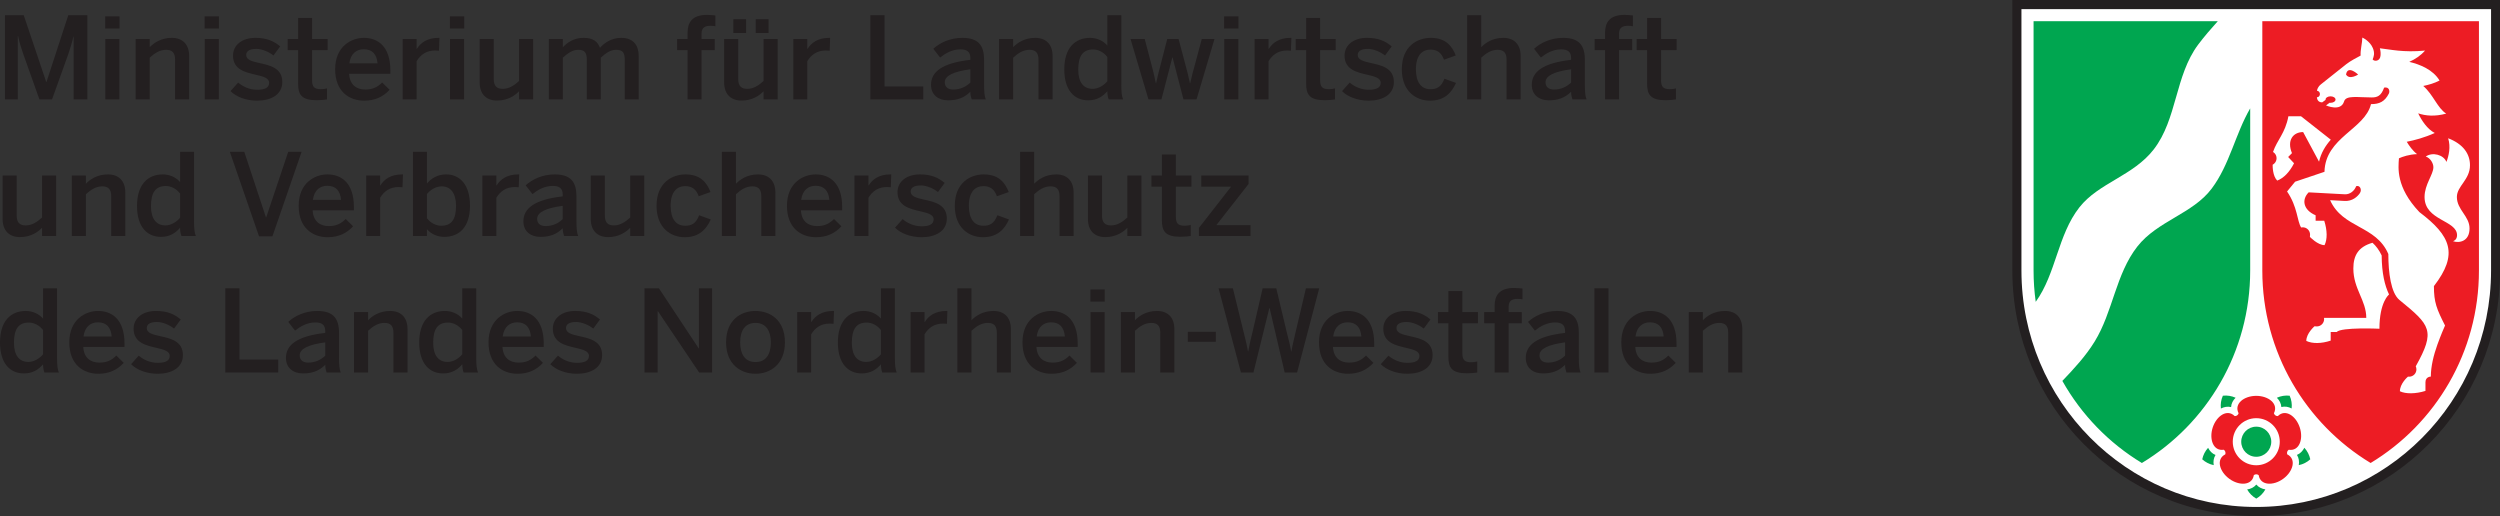
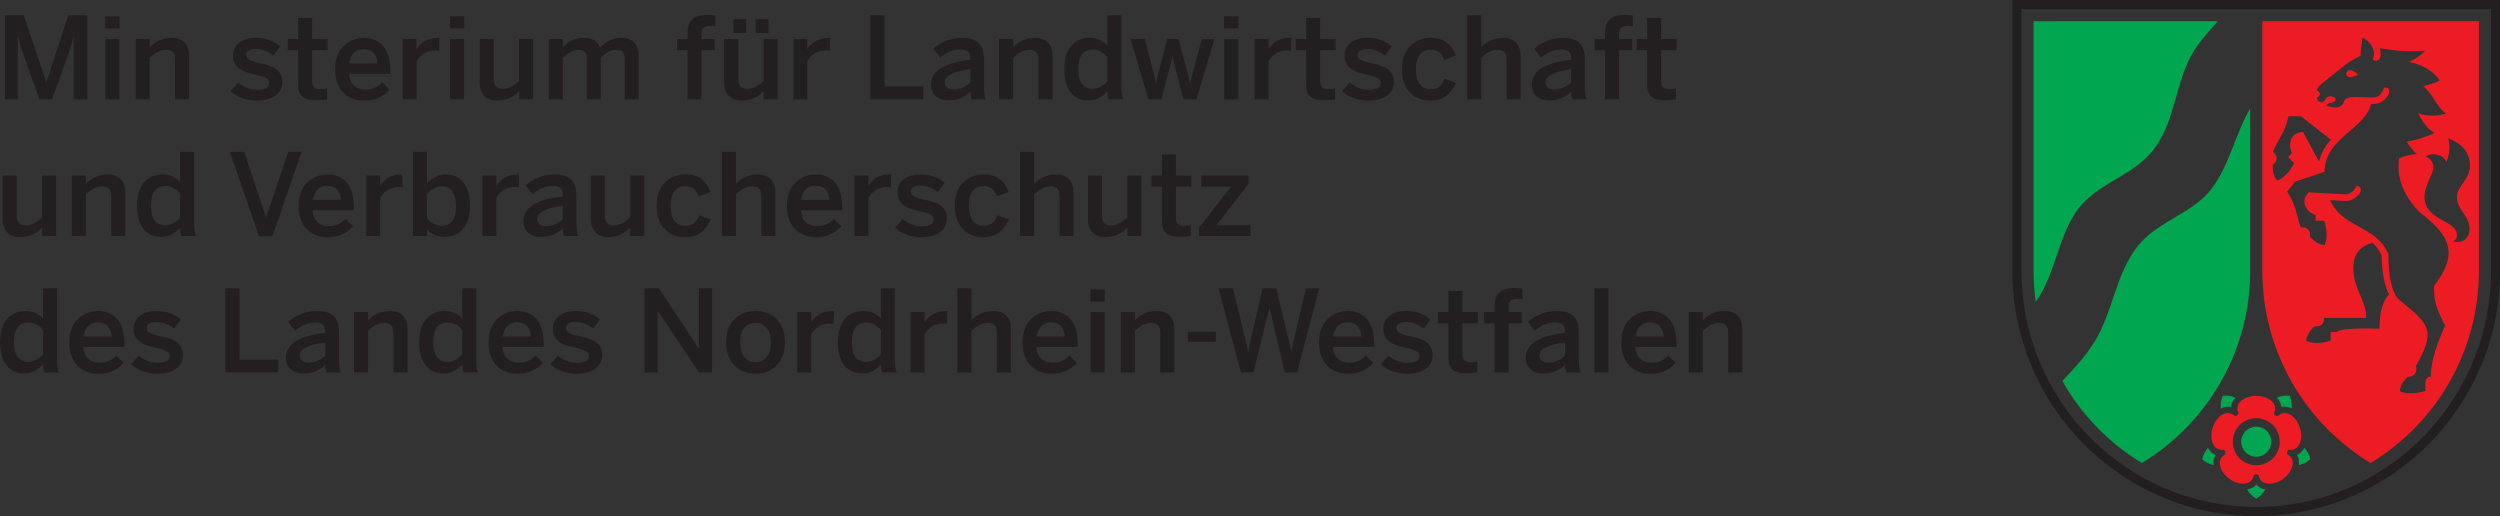
<svg xmlns="http://www.w3.org/2000/svg" id="headerImageSvg" width="435.789px" height="90px" viewBox="0 0 460 95" version="1.1">
  <rect x="0" y="0" width="460" height="95" fill="#333333" stroke="none" />
  <g id="surface1">
-     <path style=" stroke:none;fill-rule:evenodd;fill:rgb(100%,100%,100%);fill-opacity:1;" d="M 415.148 94.508 C 390.617 94.508 370.719 74.48 370.719 49.777 L 370.719 0.445 L 459.582 0.445 L 459.582 49.777 C 459.582 74.48 439.68 94.508 415.148 94.508 " />
    <path style=" stroke:none;fill-rule:evenodd;fill:rgb(13.725%,12.157%,12.549%);fill-opacity:1;" d="M 460.027 0 L 460.027 49.777 C 460.027 74.723 439.93 94.957 415.148 94.957 C 390.367 94.957 370.27 74.723 370.27 49.777 L 370.27 0 Z M 458.355 49.777 C 458.355 73.809 438.996 93.281 415.148 93.281 C 391.301 93.281 371.945 73.809 371.945 49.777 L 371.945 1.676 L 458.355 1.676 L 458.355 49.777 " />
    <path style=" stroke:none;fill-rule:nonzero;fill:rgb(0%,65.098%,31.373%);fill-opacity:1;" d="M 416.832 90.051 C 416.434 90.758 415.855 91.344 415.152 91.746 C 414.453 91.348 413.871 90.762 413.477 90.062 C 414.133 89.961 414.727 89.684 415.16 89.16 C 415.59 89.668 416.18 89.945 416.832 90.051 Z M 407.324 85.586 C 406.539 85.426 405.805 85.055 405.211 84.512 C 405.375 83.723 405.75 82.988 406.289 82.398 C 406.586 82.984 407.027 83.465 407.656 83.715 C 407.297 84.289 407.219 84.934 407.324 85.586 Z M 408.645 75.168 C 408.547 74.363 408.676 73.543 409.008 72.809 C 409.809 72.719 410.621 72.848 411.352 73.184 C 410.879 73.648 410.559 74.223 410.52 74.902 C 409.875 74.746 409.23 74.867 408.645 75.168 Z M 418.945 73.188 C 419.676 72.852 420.492 72.719 421.293 72.809 C 421.629 73.543 421.754 74.355 421.66 75.156 C 421.074 74.848 420.43 74.723 419.77 74.895 C 419.723 74.23 419.41 73.656 418.945 73.188 Z M 424 82.387 C 424.551 82.984 424.926 83.719 425.09 84.512 C 424.496 85.055 423.762 85.426 422.977 85.586 C 423.082 84.93 423.004 84.277 422.641 83.703 C 423.254 83.449 423.699 82.977 424 82.387 Z M 415.152 84.047 C 413.625 84.047 412.387 82.805 412.387 81.277 C 412.387 79.746 413.625 78.508 415.152 78.508 C 416.68 78.508 417.914 79.746 417.914 81.277 C 417.914 82.805 416.68 84.047 415.152 84.047 Z M 374.176 3.906 L 408.07 3.906 C 406.812 5.297 405.586 6.711 404.457 8.215 C 400.188 13.93 400.609 21.898 396.293 27.484 C 392.52 32.367 386.133 33.648 382.602 38.16 C 378.602 43.273 378.34 50.305 374.574 55.535 C 374.312 53.656 374.176 51.73 374.176 49.777 Z M 414.035 19.941 L 414.035 49.777 C 414.035 64.824 406.039 77.98 394.105 85.191 C 388.031 81.52 382.973 76.305 379.473 70.086 C 381.641 67.82 383.766 65.527 385.418 62.84 C 388.785 57.371 389.285 50.453 393.273 45.359 C 396.969 40.641 403.488 39.336 406.957 34.695 C 410.27 30.273 411.285 24.676 414.035 19.941 " />
    <path style=" stroke:none;fill-rule:evenodd;fill:rgb(92.941%,10.98%,14.118%);fill-opacity:1;" d="M 416.266 3.906 L 456.125 3.906 L 456.125 49.777 C 456.125 64.824 448.133 77.98 436.195 85.191 C 424.266 77.98 416.266 64.824 416.266 49.777 Z M 454.477 30.41 C 454.477 33.086 452.066 34.242 452.066 36.242 C 452.066 38.605 454.395 39.75 454.395 42.031 C 454.395 44.391 452.543 44.789 451.348 44.383 C 451.348 44.383 452.098 44.199 452.098 43.281 C 452.098 40.484 446.117 40.633 446.117 36.242 C 446.117 33.945 447.742 32.117 447.742 30.766 C 447.742 30.074 447.227 29.105 446.34 28.801 C 447.566 27.93 449.621 28.461 450.145 29.793 C 450.57 28.684 450.961 27.039 450.461 25.438 C 453.27 26.516 454.477 28.348 454.477 30.398 Z M 431.672 13.715 C 432.301 14.766 433.895 13.715 433.895 13.715 C 433.895 13.715 431.961 11.879 431.672 13.715 Z M 441.582 71.992 C 441.582 70.609 442.938 69.41 443.07 69.297 C 443.141 69.305 443.207 69.312 443.277 69.312 C 444.023 69.312 444.621 68.711 444.621 67.969 C 444.621 67.766 444.578 67.57 444.5 67.398 C 448.18 60.816 447.203 59.859 441.496 55.191 C 439.934 53.91 439.453 50.172 439.453 46.738 C 437.184 41.426 431.055 42.043 428.742 36.832 L 431.422 36.977 C 432.797 37.051 433.758 36.219 434.219 35.535 C 434.645 34.895 434.227 34.023 433.535 34.258 C 433.223 35.117 432.383 35.801 431.453 35.75 L 424.797 35.391 C 423.473 36.711 423.758 38.617 426.074 39.613 L 426.074 40.609 L 427.66 40.609 C 428.227 42.406 428.25 44.02 427.719 45.105 C 426.457 45.105 425.023 43.59 425.023 43.59 C 425.031 43.434 425.051 43.305 425.051 43.168 C 425.051 42.426 424.449 41.824 423.707 41.824 C 423.605 41.824 423.5 41.836 423.406 41.855 C 422.648 40.656 422.77 38.09 420.82 35.234 L 422.297 33.434 L 427.703 31.613 C 427.859 25.266 435.145 23.797 436.262 19.16 C 437.824 19.16 438.797 18.695 439.551 17.215 C 439.746 16.828 439.656 15.926 438.68 16.121 C 438.137 17.66 437.414 17.93 436.406 17.93 C 433.781 17.93 431.664 17.488 431.312 18.66 C 430.719 20.633 427.984 19.395 427.984 19.395 L 428.652 18.906 C 428.703 18.914 428.762 18.918 428.82 18.918 C 429.328 18.918 429.738 18.648 429.738 18.32 C 429.738 17.992 429.328 17.723 428.82 17.723 C 428.312 17.723 427.902 17.988 427.902 18.32 C 427.902 18.34 427.906 18.359 427.91 18.379 L 427.281 18.836 C 426.473 18.836 426.332 18.203 426.309 17.902 C 426.629 17.902 426.867 17.637 426.867 17.305 C 426.867 16.98 426.629 16.711 426.332 16.711 C 426.348 16.469 426.48 15.969 427.062 15.508 L 431.73 11.797 C 432.406 11.258 433.758 10.535 434.355 10.227 C 434.281 9.207 434.668 7.863 434.668 6.914 C 434.668 6.914 436.039 7.504 436.602 8.84 C 437.016 9.828 436.754 10.445 436.57 10.93 C 436.824 11.328 437.883 11.332 438.008 10.309 C 438.059 9.906 438.051 9.43 437.898 8.883 C 439.715 9.078 442.27 9.703 446.207 9.305 C 445.41 10.23 444.387 10.898 443.305 11.383 C 445.266 11.844 447.676 12.812 448.879 14.82 C 447.934 15.301 446.902 15.613 445.879 15.816 C 447.758 17.453 448.496 19.91 450.105 20.902 C 448.016 21.48 446.297 21.316 444.945 20.855 C 445.598 22.195 446.613 23.758 448 24.469 C 446.109 25.324 444.27 25.809 442.844 26.086 C 443.289 26.832 443.945 27.75 444.742 28.359 C 443.273 28.414 442.094 28.824 441.406 29.129 C 441.285 30.848 440.812 34.418 445.164 39.02 C 450.965 43.41 452.41 46.738 447.84 52.645 C 447.84 55.637 448.34 56.84 449.887 59.895 C 449.754 60.195 449.121 61.633 448.488 63.391 C 447.793 65.316 447.273 67.43 447.273 69.293 C 447.273 69.293 446.285 69.285 446.285 70.336 L 446.285 71.926 C 444.484 72.488 442.652 72.512 441.582 71.992 Z M 419.008 33.23 C 418.168 32.402 418.16 30.625 418.168 30.309 C 418.285 30.246 418.398 30.164 418.496 30.062 C 419.02 29.539 419.02 28.688 418.496 28.16 C 418.418 28.082 418.332 28.016 418.238 27.961 C 418.996 25.723 420.469 24.562 421.066 21.387 L 423.379 21.387 L 428.867 25.703 C 427.891 26.809 427.078 28.102 426.703 29.75 L 423.777 24.301 C 421.902 24.301 420.754 25.855 421.723 28.176 L 421.02 28.887 L 422.105 30.039 C 421.289 31.656 420.199 32.777 419.008 33.23 Z M 427.617 58.484 L 435.395 58.484 C 435.395 55.27 433.016 53.164 433.016 49.406 C 433.016 46.949 433.98 45.406 436.539 44.668 C 437.18 45.25 437.754 45.988 438.227 47 C 438.25 50.293 438.801 52.551 439.586 54.184 C 439.586 54.184 437.816 55.531 437.816 60.488 C 437.816 60.488 430.797 60.168 429.953 61.086 L 428.848 61.086 L 428.848 62.672 C 427.117 63.242 425.508 63.262 424.359 62.73 C 424.359 61.32 425.871 60.035 425.871 60.035 C 426.027 60.043 426.156 60.062 426.293 60.062 C 427.035 60.062 427.637 59.461 427.637 58.719 C 427.637 58.637 427.629 58.559 427.617 58.484 Z M 410.199 88.102 C 408.379 86.781 407.703 84.488 409.449 83.602 C 409.566 83.293 409.449 82.934 409.176 82.75 C 407.242 83.062 406.445 80.809 407.137 78.668 C 407.832 76.531 409.801 75.172 411.184 76.562 C 411.512 76.582 411.82 76.359 411.902 76.039 C 411.008 74.293 412.906 72.836 415.152 72.836 C 417.398 72.84 419.293 74.293 418.398 76.039 C 418.484 76.359 418.793 76.582 419.121 76.562 C 420.504 75.172 422.469 76.531 423.164 78.672 C 423.859 80.809 423.062 83.062 421.129 82.754 C 420.852 82.934 420.734 83.293 420.852 83.602 C 422.602 84.488 421.918 86.781 420.102 88.102 C 418.285 89.426 415.898 89.363 415.598 87.426 C 415.34 87.219 414.961 87.219 414.703 87.426 C 414.406 89.363 412.016 89.426 410.199 88.102 Z M 419.477 81.277 C 419.477 83.668 417.535 85.609 415.148 85.609 C 412.762 85.609 410.828 83.668 410.828 81.277 C 410.828 78.883 412.762 76.945 415.148 76.945 C 417.535 76.945 419.477 78.883 419.477 81.277 " />
    <path style=" stroke:none;fill-rule:nonzero;fill:rgb(13.725%,12.157%,12.549%);fill-opacity:1;" d="M 0.918 2.801 L 4.367 2.801 L 8.508 15.09 L 8.551 15.09 L 12.562 2.801 L 16.078 2.801 L 16.078 18.293 L 13.547 18.293 L 13.547 6.738 L 13.504 6.738 C 13.273 7.805 12.941 8.809 12.586 9.898 L 9.574 18.293 L 7.254 18.293 L 4.266 9.898 C 3.887 8.789 3.66 8.117 3.324 6.633 L 3.281 6.633 L 3.281 18.293 L 0.918 18.293 L 0.918 2.801 " />
    <path style=" stroke:none;fill-rule:nonzero;fill:rgb(13.725%,12.157%,12.549%);fill-opacity:1;" d="M 19.379 7.176 L 21.969 7.176 L 21.969 18.293 L 19.379 18.293 Z M 19.355 3.008 L 21.992 3.008 L 21.992 5.25 L 19.355 5.25 L 19.355 3.008 " />
    <path style=" stroke:none;fill-rule:nonzero;fill:rgb(13.725%,12.157%,12.549%);fill-opacity:1;" d="M 24.961 7.176 L 27.551 7.176 L 27.551 8.684 C 28.262 7.93 29.602 6.965 31.605 6.965 C 33.551 6.965 34.805 8.117 34.805 10.316 L 34.805 18.293 L 32.215 18.293 L 32.215 10.965 C 32.215 9.73 31.691 9.164 30.562 9.164 C 29.434 9.164 28.492 9.75 27.551 10.609 L 27.551 18.293 L 24.961 18.293 L 24.961 7.176 " />
-     <path style=" stroke:none;fill-rule:nonzero;fill:rgb(13.725%,12.157%,12.549%);fill-opacity:1;" d="M 37.668 7.176 L 40.262 7.176 L 40.262 18.293 L 37.668 18.293 Z M 37.648 3.008 L 40.281 3.008 L 40.281 5.25 L 37.648 5.25 L 37.648 3.008 " />
    <path style=" stroke:none;fill-rule:nonzero;fill:rgb(13.725%,12.157%,12.549%);fill-opacity:1;" d="M 42.414 16.766 L 43.816 15.195 C 44.652 15.906 45.883 16.516 47.305 16.516 C 48.688 16.516 49.523 16.16 49.523 15.238 C 49.523 14.336 48.395 14.066 47.055 13.75 C 45.152 13.312 42.875 12.809 42.875 10.234 C 42.875 8.285 44.547 6.965 46.992 6.965 C 49.105 6.965 50.398 7.574 51.551 8.535 L 50.316 10.211 C 49.5 9.543 48.184 8.996 47.18 8.996 C 45.758 8.996 45.301 9.5 45.301 10.129 C 45.301 11.027 46.406 11.301 47.723 11.594 C 49.625 12.012 51.945 12.496 51.945 15.09 C 51.945 17.438 49.836 18.523 47.305 18.523 C 45.258 18.523 43.418 17.793 42.414 16.766 " />
    <path style=" stroke:none;fill-rule:nonzero;fill:rgb(13.725%,12.157%,12.549%);fill-opacity:1;" d="M 54.852 15.383 L 54.852 9.227 L 52.93 9.227 L 52.93 7.176 L 54.852 7.176 L 54.852 3.301 L 57.422 3.301 L 57.422 7.176 L 60.289 7.176 L 60.289 9.227 L 57.422 9.227 L 57.422 14.734 C 57.422 15.93 57.777 16.41 59.055 16.41 C 59.43 16.41 59.91 16.348 60.164 16.262 L 60.164 18.293 C 59.891 18.355 58.93 18.441 58.281 18.441 C 55.457 18.441 54.852 17.395 54.852 15.383 " />
    <path style=" stroke:none;fill-rule:nonzero;fill:rgb(13.725%,12.157%,12.549%);fill-opacity:1;" d="M 69.465 11.656 C 69.32 9.961 68.48 9.059 66.934 9.059 C 65.68 9.059 64.531 9.773 64.281 11.656 Z M 61.668 12.746 C 61.668 8.516 64.656 6.965 66.957 6.965 C 69.445 6.965 71.828 8.453 71.828 12.977 L 71.828 13.582 L 64.238 13.582 C 64.344 15.594 65.578 16.473 67.207 16.473 C 68.648 16.473 69.484 15.992 70.32 15.176 L 71.68 16.516 C 70.531 17.793 69.004 18.523 67.02 18.523 C 64.238 18.523 61.668 16.828 61.668 12.746 " />
    <path style=" stroke:none;fill-rule:nonzero;fill:rgb(13.725%,12.157%,12.549%);fill-opacity:1;" d="M 74.086 7.176 L 76.656 7.176 L 76.656 8.996 L 76.695 8.996 C 77.387 7.887 78.578 6.965 80.691 6.965 L 80.859 6.965 L 80.773 9.332 C 80.648 9.312 80.23 9.289 80.086 9.289 C 78.434 9.289 77.387 10.066 76.656 11.258 L 76.656 18.293 L 74.086 18.293 L 74.086 7.176 " />
    <path style=" stroke:none;fill-rule:nonzero;fill:rgb(13.725%,12.157%,12.549%);fill-opacity:1;" d="M 82.801 7.176 L 85.395 7.176 L 85.395 18.293 L 82.801 18.293 Z M 82.781 3.008 L 85.414 3.008 L 85.414 5.25 L 82.781 5.25 L 82.781 3.008 " />
    <path style=" stroke:none;fill-rule:nonzero;fill:rgb(13.725%,12.157%,12.549%);fill-opacity:1;" d="M 88.258 15.152 L 88.258 7.176 L 90.848 7.176 L 90.848 14.547 C 90.848 15.781 91.371 16.348 92.5 16.348 C 93.629 16.348 94.57 15.762 95.512 14.902 L 95.512 7.176 L 98.102 7.176 L 98.102 18.293 L 95.512 18.293 L 95.512 16.785 C 94.801 17.539 93.461 18.504 91.457 18.504 C 89.512 18.504 88.258 17.352 88.258 15.152 " />
    <path style=" stroke:none;fill-rule:nonzero;fill:rgb(13.725%,12.157%,12.549%);fill-opacity:1;" d="M 100.988 7.176 L 103.559 7.176 L 103.559 8.703 C 104.414 7.762 105.672 6.965 107.363 6.965 C 109.223 6.965 109.957 7.699 110.395 8.789 C 111.273 7.824 112.59 6.965 114.285 6.965 C 116.543 6.965 117.523 8.328 117.523 10.316 L 117.523 18.293 L 114.953 18.293 L 114.953 10.965 C 114.953 9.73 114.598 9.164 113.383 9.164 C 112.34 9.164 111.504 9.75 110.543 10.609 L 110.543 18.293 L 107.969 18.293 L 107.969 10.965 C 107.969 9.73 107.613 9.164 106.402 9.164 C 105.379 9.164 104.52 9.75 103.559 10.609 L 103.559 18.293 L 100.988 18.293 L 100.988 7.176 " />
    <path style=" stroke:none;fill-rule:nonzero;fill:rgb(13.725%,12.157%,12.549%);fill-opacity:1;" d="M 126.512 9.227 L 124.59 9.227 L 124.59 7.176 L 126.512 7.176 L 126.512 6.047 C 126.512 4.184 127.285 2.738 130.105 2.738 C 130.59 2.738 131.445 2.82 131.633 2.844 L 131.633 4.832 C 131.465 4.789 131.047 4.746 130.754 4.746 C 129.836 4.746 129.082 5 129.082 6.191 L 129.082 7.176 L 131.508 7.176 L 131.508 9.227 L 129.082 9.227 L 129.082 18.293 L 126.512 18.293 L 126.512 9.227 " />
    <path style=" stroke:none;fill-rule:nonzero;fill:rgb(13.725%,12.157%,12.549%);fill-opacity:1;" d="M 139.055 3.531 L 141.418 3.531 L 141.418 6.066 L 139.055 6.066 Z M 134.938 3.531 L 137.277 3.531 L 137.277 6.066 L 134.938 6.066 Z M 133.242 15.152 L 133.242 7.176 L 135.836 7.176 L 135.836 14.547 C 135.836 15.781 136.355 16.348 137.484 16.348 C 138.613 16.348 139.555 15.762 140.496 14.902 L 140.496 7.176 L 143.09 7.176 L 143.09 18.293 L 140.496 18.293 L 140.496 16.785 C 139.785 17.539 138.449 18.504 136.441 18.504 C 134.496 18.504 133.242 17.352 133.242 15.152 " />
    <path style=" stroke:none;fill-rule:nonzero;fill:rgb(13.725%,12.157%,12.549%);fill-opacity:1;" d="M 145.973 7.176 L 148.543 7.176 L 148.543 8.996 L 148.586 8.996 C 149.277 7.887 150.469 6.965 152.578 6.965 L 152.746 6.965 L 152.664 9.332 C 152.539 9.312 152.121 9.289 151.973 9.289 C 150.32 9.289 149.277 10.066 148.543 11.258 L 148.543 18.293 L 145.973 18.293 L 145.973 7.176 " />
    <path style=" stroke:none;fill-rule:nonzero;fill:rgb(13.725%,12.157%,12.549%);fill-opacity:1;" d="M 160.145 2.801 L 162.758 2.801 L 162.758 15.906 L 169.887 15.906 L 169.887 18.293 L 160.145 18.293 L 160.145 2.801 " />
    <path style=" stroke:none;fill-rule:nonzero;fill:rgb(13.725%,12.157%,12.549%);fill-opacity:1;" d="M 178.543 15.195 L 178.543 12.746 C 175.469 13.164 173.836 13.918 173.836 15.133 C 173.836 16.012 174.445 16.473 175.383 16.473 C 176.703 16.473 177.727 15.969 178.543 15.195 Z M 171.309 15.613 C 171.309 13.207 173.355 11.594 178.543 11.008 L 178.543 10.672 C 178.543 9.562 177.957 9.082 176.723 9.082 C 175.176 9.082 173.922 9.836 172.98 10.59 L 171.727 8.977 C 172.918 7.887 174.777 6.965 177.078 6.965 C 180.047 6.965 181.07 8.391 181.07 10.988 L 181.07 15.57 C 181.07 16.91 181.156 17.73 181.383 18.293 L 178.793 18.293 C 178.645 17.832 178.543 17.5 178.543 16.871 C 177.414 18.023 176.094 18.461 174.445 18.461 C 172.645 18.461 171.309 17.457 171.309 15.613 " />
    <path style=" stroke:none;fill-rule:nonzero;fill:rgb(13.725%,12.157%,12.549%);fill-opacity:1;" d="M 183.828 7.176 L 186.422 7.176 L 186.422 8.684 C 187.133 7.93 188.469 6.965 190.477 6.965 C 192.422 6.965 193.676 8.117 193.676 10.316 L 193.676 18.293 L 191.082 18.293 L 191.082 10.965 C 191.082 9.73 190.562 9.164 189.434 9.164 C 188.305 9.164 187.363 9.75 186.422 10.609 L 186.422 18.293 L 183.828 18.293 L 183.828 7.176 " />
    <path style=" stroke:none;fill-rule:nonzero;fill:rgb(13.725%,12.157%,12.549%);fill-opacity:1;" d="M 203.75 14.945 L 203.75 10.484 C 203.062 9.582 202.059 9.102 201.141 9.102 C 199.195 9.102 198.398 10.359 198.398 12.828 C 198.398 15.176 199.402 16.348 201.055 16.348 C 202.121 16.348 203.145 15.676 203.75 14.945 Z M 195.828 12.766 C 195.828 8.914 197.73 6.965 200.574 6.965 C 201.766 6.965 202.938 7.449 203.75 8.371 L 203.75 2.801 L 206.324 2.801 L 206.324 15.57 C 206.324 16.91 206.406 17.73 206.656 18.293 L 204.004 18.293 C 203.855 17.98 203.75 17.352 203.75 16.785 C 202.938 17.73 201.871 18.461 200.219 18.461 C 197.688 18.461 195.828 16.617 195.828 12.766 " />
    <path style=" stroke:none;fill-rule:nonzero;fill:rgb(13.725%,12.157%,12.549%);fill-opacity:1;" d="M 208.016 7.176 L 210.629 7.176 L 211.84 11.781 C 212.176 13.039 212.387 13.898 212.676 15.32 L 212.719 15.32 C 213.055 13.812 213.242 13.02 213.598 11.742 L 214.77 7.176 L 216.859 7.176 L 218.094 11.824 C 218.449 13.059 218.637 13.898 218.949 15.32 L 218.992 15.32 C 219.328 13.875 219.516 13.082 219.871 11.867 L 221.125 7.176 L 223.465 7.176 L 220.164 18.293 L 217.758 18.293 L 215.75 10.566 L 215.711 10.566 L 213.703 18.293 L 211.316 18.293 L 208.016 7.176 " />
    <path style=" stroke:none;fill-rule:nonzero;fill:rgb(13.725%,12.157%,12.549%);fill-opacity:1;" d="M 225.262 7.176 L 227.852 7.176 L 227.852 18.293 L 225.262 18.293 Z M 225.238 3.008 L 227.875 3.008 L 227.875 5.25 L 225.238 5.25 L 225.238 3.008 " />
    <path style=" stroke:none;fill-rule:nonzero;fill:rgb(13.725%,12.157%,12.549%);fill-opacity:1;" d="M 230.844 7.176 L 233.414 7.176 L 233.414 8.996 L 233.457 8.996 C 234.145 7.887 235.336 6.965 237.449 6.965 L 237.617 6.965 L 237.531 9.332 C 237.406 9.312 236.988 9.289 236.844 9.289 C 235.191 9.289 234.145 10.066 233.414 11.258 L 233.414 18.293 L 230.844 18.293 L 230.844 7.176 " />
    <path style=" stroke:none;fill-rule:nonzero;fill:rgb(13.725%,12.157%,12.549%);fill-opacity:1;" d="M 240.332 15.383 L 240.332 9.227 L 238.41 9.227 L 238.41 7.176 L 240.332 7.176 L 240.332 3.301 L 242.902 3.301 L 242.902 7.176 L 245.77 7.176 L 245.77 9.227 L 242.902 9.227 L 242.902 14.734 C 242.902 15.93 243.258 16.41 244.535 16.41 C 244.91 16.41 245.391 16.348 245.645 16.262 L 245.645 18.293 C 245.371 18.355 244.41 18.441 243.762 18.441 C 240.938 18.441 240.332 17.395 240.332 15.383 " />
    <path style=" stroke:none;fill-rule:nonzero;fill:rgb(13.725%,12.157%,12.549%);fill-opacity:1;" d="M 246.938 16.766 L 248.34 15.195 C 249.176 15.906 250.41 16.516 251.832 16.516 C 253.211 16.516 254.047 16.16 254.047 15.238 C 254.047 14.336 252.918 14.066 251.578 13.75 C 249.676 13.312 247.398 12.809 247.398 10.234 C 247.398 8.285 249.07 6.965 251.516 6.965 C 253.629 6.965 254.926 7.574 256.074 8.535 L 254.84 10.211 C 254.023 9.543 252.707 8.996 251.703 8.996 C 250.285 8.996 249.824 9.5 249.824 10.129 C 249.824 11.027 250.93 11.301 252.25 11.594 C 254.152 12.012 256.473 12.496 256.473 15.09 C 256.473 17.438 254.359 18.523 251.832 18.523 C 249.781 18.523 247.941 17.793 246.938 16.766 " />
    <path style=" stroke:none;fill-rule:nonzero;fill:rgb(13.725%,12.157%,12.549%);fill-opacity:1;" d="M 257.934 12.746 C 257.934 8.496 260.797 6.965 263.266 6.965 C 266.023 6.965 267.195 8.496 267.863 10.211 L 265.691 10.988 C 265.25 9.73 264.457 9.125 263.223 9.125 C 261.762 9.125 260.527 10.086 260.527 12.746 C 260.527 15.113 261.488 16.41 263.18 16.41 C 264.352 16.41 265.168 16.055 265.773 14.484 L 267.906 15.258 C 267.113 17.039 265.793 18.523 263.117 18.523 C 260.547 18.523 257.934 16.809 257.934 12.746 " />
    <path style=" stroke:none;fill-rule:nonzero;fill:rgb(13.725%,12.157%,12.549%);fill-opacity:1;" d="M 269.953 2.801 L 272.547 2.801 L 272.547 8.684 C 273.258 7.93 274.594 6.965 276.602 6.965 C 278.547 6.965 279.801 8.117 279.801 10.316 L 279.801 18.293 L 277.207 18.293 L 277.207 10.965 C 277.207 9.73 276.688 9.164 275.559 9.164 C 274.43 9.164 273.488 9.75 272.547 10.609 L 272.547 18.293 L 269.953 18.293 L 269.953 2.801 " />
    <path style=" stroke:none;fill-rule:nonzero;fill:rgb(13.725%,12.157%,12.549%);fill-opacity:1;" d="M 289.082 15.195 L 289.082 12.746 C 286.008 13.164 284.379 13.918 284.379 15.133 C 284.379 16.012 284.984 16.473 285.926 16.473 C 287.242 16.473 288.266 15.969 289.082 15.195 Z M 281.848 15.613 C 281.848 13.207 283.898 11.594 289.082 11.008 L 289.082 10.672 C 289.082 9.562 288.496 9.082 287.262 9.082 C 285.715 9.082 284.461 9.836 283.52 10.59 L 282.266 8.977 C 283.457 7.887 285.32 6.965 287.617 6.965 C 290.586 6.965 291.613 8.391 291.613 10.988 L 291.613 15.57 C 291.613 16.91 291.695 17.73 291.926 18.293 L 289.332 18.293 C 289.188 17.832 289.082 17.5 289.082 16.871 C 287.953 18.023 286.637 18.461 284.984 18.461 C 283.188 18.461 281.848 17.457 281.848 15.613 " />
    <path style=" stroke:none;fill-rule:nonzero;fill:rgb(13.725%,12.157%,12.549%);fill-opacity:1;" d="M 295.332 9.227 L 293.41 9.227 L 293.41 7.176 L 295.332 7.176 L 295.332 6.047 C 295.332 4.184 296.105 2.738 298.93 2.738 C 299.41 2.738 300.266 2.82 300.453 2.844 L 300.453 4.832 C 300.285 4.789 299.867 4.746 299.574 4.746 C 298.656 4.746 297.902 5 297.902 6.191 L 297.902 7.176 L 300.328 7.176 L 300.328 9.227 L 297.902 9.227 L 297.902 18.293 L 295.332 18.293 L 295.332 9.227 " />
    <path style=" stroke:none;fill-rule:nonzero;fill:rgb(13.725%,12.157%,12.549%);fill-opacity:1;" d="M 303.066 15.383 L 303.066 9.227 L 301.145 9.227 L 301.145 7.176 L 303.066 7.176 L 303.066 3.301 L 305.637 3.301 L 305.637 7.176 L 308.504 7.176 L 308.504 9.227 L 305.637 9.227 L 305.637 14.734 C 305.637 15.93 305.992 16.41 307.27 16.41 C 307.645 16.41 308.125 16.348 308.375 16.262 L 308.375 18.293 C 308.105 18.355 307.145 18.441 306.496 18.441 C 303.672 18.441 303.066 17.395 303.066 15.383 " />
    <path style=" stroke:none;fill-rule:nonzero;fill:rgb(13.725%,12.157%,12.549%);fill-opacity:1;" d="M 0.48 40.277 L 0.48 32.301 L 3.074 32.301 L 3.074 39.672 C 3.074 40.906 3.594 41.473 4.723 41.473 C 5.852 41.473 6.793 40.883 7.734 40.027 L 7.734 32.301 L 10.328 32.301 L 10.328 43.418 L 7.734 43.418 L 7.734 41.91 C 7.023 42.664 5.688 43.629 3.68 43.629 C 1.734 43.629 0.48 42.477 0.48 40.277 " />
    <path style=" stroke:none;fill-rule:nonzero;fill:rgb(13.725%,12.157%,12.549%);fill-opacity:1;" d="M 13.211 32.301 L 15.805 32.301 L 15.805 33.809 C 16.516 33.055 17.852 32.09 19.859 32.09 C 21.805 32.09 23.059 33.242 23.059 35.441 L 23.059 43.418 L 20.465 43.418 L 20.465 36.09 C 20.465 34.855 19.941 34.289 18.812 34.289 C 17.684 34.289 16.746 34.875 15.805 35.734 L 15.805 43.418 L 13.211 43.418 L 13.211 32.301 " />
    <path style=" stroke:none;fill-rule:nonzero;fill:rgb(13.725%,12.157%,12.549%);fill-opacity:1;" d="M 33.133 40.066 L 33.133 35.609 C 32.445 34.707 31.441 34.227 30.52 34.227 C 28.578 34.227 27.781 35.484 27.781 37.953 C 27.781 40.297 28.785 41.473 30.438 41.473 C 31.504 41.473 32.527 40.801 33.133 40.066 Z M 25.211 37.891 C 25.211 34.039 27.113 32.09 29.957 32.09 C 31.148 32.09 32.32 32.57 33.133 33.492 L 33.133 27.926 L 35.703 27.926 L 35.703 40.695 C 35.703 42.035 35.789 42.852 36.039 43.418 L 33.383 43.418 C 33.238 43.105 33.133 42.477 33.133 41.91 C 32.32 42.852 31.254 43.586 29.602 43.586 C 27.07 43.586 25.211 41.742 25.211 37.891 " />
    <path style=" stroke:none;fill-rule:nonzero;fill:rgb(13.725%,12.157%,12.549%);fill-opacity:1;" d="M 42.289 27.926 L 44.945 27.926 L 48.938 40.004 L 48.98 40.004 L 53.035 27.926 L 55.5 27.926 L 50.129 43.48 L 47.66 43.48 L 42.289 27.926 " />
    <path style=" stroke:none;fill-rule:nonzero;fill:rgb(13.725%,12.157%,12.549%);fill-opacity:1;" d="M 62.754 36.781 C 62.609 35.086 61.773 34.184 60.227 34.184 C 58.973 34.184 57.82 34.895 57.57 36.781 Z M 54.957 37.871 C 54.957 33.641 57.945 32.09 60.246 32.09 C 62.734 32.09 65.117 33.578 65.117 38.102 L 65.117 38.707 L 57.527 38.707 C 57.633 40.719 58.867 41.598 60.496 41.598 C 61.938 41.598 62.777 41.113 63.613 40.297 L 64.969 41.637 C 63.82 42.914 62.293 43.648 60.309 43.648 C 57.527 43.648 54.957 41.953 54.957 37.871 " />
-     <path style=" stroke:none;fill-rule:nonzero;fill:rgb(13.725%,12.157%,12.549%);fill-opacity:1;" d="M 67.375 32.301 L 69.945 32.301 L 69.945 34.121 L 69.988 34.121 C 70.676 33.012 71.867 32.09 73.98 32.09 L 74.148 32.09 L 74.062 34.457 C 73.938 34.434 73.52 34.414 73.375 34.414 C 71.723 34.414 70.676 35.191 69.945 36.383 L 69.945 43.418 L 67.375 43.418 L 67.375 32.301 " />
+     <path style=" stroke:none;fill-rule:nonzero;fill:rgb(13.725%,12.157%,12.549%);fill-opacity:1;" d="M 67.375 32.301 L 69.945 32.301 L 69.945 34.121 L 69.988 34.121 C 70.676 33.012 71.867 32.09 73.98 32.09 L 74.062 34.457 C 73.938 34.434 73.52 34.414 73.375 34.414 C 71.723 34.414 70.676 35.191 69.945 36.383 L 69.945 43.418 L 67.375 43.418 L 67.375 32.301 " />
    <path style=" stroke:none;fill-rule:nonzero;fill:rgb(13.725%,12.157%,12.549%);fill-opacity:1;" d="M 83.91 37.871 C 83.91 35.523 82.906 34.289 81.254 34.289 C 80.188 34.289 79.164 34.961 78.559 35.691 L 78.559 40.152 C 79.246 41.051 80.25 41.535 81.172 41.535 C 83.113 41.535 83.91 40.34 83.91 37.871 Z M 78.559 42.184 L 78.559 43.418 L 75.984 43.418 L 75.984 27.926 L 78.559 27.926 L 78.559 33.766 C 79.289 32.887 80.438 32.09 82.09 32.09 C 84.621 32.09 86.48 33.996 86.48 37.848 C 86.48 41.703 84.578 43.586 81.734 43.586 C 80.543 43.586 79.371 43.105 78.559 42.184 " />
    <path style=" stroke:none;fill-rule:nonzero;fill:rgb(13.725%,12.157%,12.549%);fill-opacity:1;" d="M 88.758 32.301 L 91.332 32.301 L 91.332 34.121 L 91.371 34.121 C 92.062 33.012 93.254 32.09 95.363 32.09 L 95.531 32.09 L 95.449 34.457 C 95.324 34.434 94.906 34.414 94.758 34.414 C 93.105 34.414 92.062 35.191 91.332 36.383 L 91.332 43.418 L 88.758 43.418 L 88.758 32.301 " />
    <path style=" stroke:none;fill-rule:nonzero;fill:rgb(13.725%,12.157%,12.549%);fill-opacity:1;" d="M 103.539 40.32 L 103.539 37.871 C 100.465 38.289 98.836 39.043 98.836 40.258 C 98.836 41.137 99.441 41.598 100.383 41.598 C 101.699 41.598 102.723 41.094 103.539 40.32 Z M 96.305 40.738 C 96.305 38.332 98.355 36.719 103.539 36.133 L 103.539 35.797 C 103.539 34.688 102.953 34.207 101.719 34.207 C 100.172 34.207 98.918 34.961 97.977 35.711 L 96.723 34.102 C 97.914 33.012 99.773 32.09 102.074 32.09 C 105.043 32.09 106.066 33.516 106.066 36.109 L 106.066 40.695 C 106.066 42.035 106.152 42.852 106.383 43.418 L 103.789 43.418 C 103.645 42.957 103.539 42.621 103.539 41.996 C 102.41 43.145 101.094 43.586 99.441 43.586 C 97.645 43.586 96.305 42.582 96.305 40.738 " />
    <path style=" stroke:none;fill-rule:nonzero;fill:rgb(13.725%,12.157%,12.549%);fill-opacity:1;" d="M 108.699 40.277 L 108.699 32.301 L 111.293 32.301 L 111.293 39.672 C 111.293 40.906 111.816 41.473 112.945 41.473 C 114.074 41.473 115.016 40.883 115.957 40.027 L 115.957 32.301 L 118.547 32.301 L 118.547 43.418 L 115.957 43.418 L 115.957 41.91 C 115.246 42.664 113.906 43.629 111.898 43.629 C 109.957 43.629 108.699 42.477 108.699 40.277 " />
    <path style=" stroke:none;fill-rule:nonzero;fill:rgb(13.725%,12.157%,12.549%);fill-opacity:1;" d="M 120.805 37.871 C 120.805 33.621 123.668 32.09 126.137 32.09 C 128.895 32.09 130.066 33.621 130.734 35.336 L 128.559 36.109 C 128.121 34.855 127.328 34.246 126.094 34.246 C 124.629 34.246 123.398 35.211 123.398 37.871 C 123.398 40.234 124.359 41.535 126.051 41.535 C 127.223 41.535 128.039 41.18 128.645 39.605 L 130.777 40.383 C 129.98 42.16 128.664 43.648 125.988 43.648 C 123.418 43.648 120.805 41.93 120.805 37.871 " />
    <path style=" stroke:none;fill-rule:nonzero;fill:rgb(13.725%,12.157%,12.549%);fill-opacity:1;" d="M 132.824 27.926 L 135.418 27.926 L 135.418 33.809 C 136.129 33.055 137.465 32.09 139.473 32.09 C 141.418 32.09 142.672 33.242 142.672 35.441 L 142.672 43.418 L 140.078 43.418 L 140.078 36.09 C 140.078 34.855 139.555 34.289 138.426 34.289 C 137.297 34.289 136.359 34.875 135.418 35.734 L 135.418 43.418 L 132.824 43.418 L 132.824 27.926 " />
    <path style=" stroke:none;fill-rule:nonzero;fill:rgb(13.725%,12.157%,12.549%);fill-opacity:1;" d="M 152.602 36.781 C 152.453 35.086 151.617 34.184 150.07 34.184 C 148.816 34.184 147.668 34.895 147.414 36.781 Z M 144.801 37.871 C 144.801 33.641 147.793 32.09 150.09 32.09 C 152.578 32.09 154.961 33.578 154.961 38.102 L 154.961 38.707 L 147.375 38.707 C 147.477 40.719 148.711 41.598 150.344 41.598 C 151.785 41.598 152.621 41.113 153.457 40.297 L 154.816 41.637 C 153.668 42.914 152.141 43.648 150.156 43.648 C 147.375 43.648 144.801 41.953 144.801 37.871 " />
    <path style=" stroke:none;fill-rule:nonzero;fill:rgb(13.725%,12.157%,12.549%);fill-opacity:1;" d="M 157.219 32.301 L 159.793 32.301 L 159.793 34.121 L 159.832 34.121 C 160.523 33.012 161.715 32.09 163.824 32.09 L 163.992 32.09 L 163.91 34.457 C 163.785 34.434 163.367 34.414 163.219 34.414 C 161.566 34.414 160.523 35.191 159.793 36.383 L 159.793 43.418 L 157.219 43.418 L 157.219 32.301 " />
    <path style=" stroke:none;fill-rule:nonzero;fill:rgb(13.725%,12.157%,12.549%);fill-opacity:1;" d="M 164.684 41.891 L 166.082 40.32 C 166.918 41.031 168.152 41.637 169.574 41.637 C 170.953 41.637 171.789 41.281 171.789 40.359 C 171.789 39.461 170.66 39.188 169.324 38.875 C 167.422 38.434 165.141 37.934 165.141 35.355 C 165.141 33.41 166.816 32.09 169.262 32.09 C 171.371 32.09 172.668 32.699 173.816 33.66 L 172.586 35.336 C 171.77 34.668 170.453 34.121 169.449 34.121 C 168.027 34.121 167.566 34.625 167.566 35.254 C 167.566 36.152 168.676 36.426 169.992 36.719 C 171.895 37.137 174.215 37.617 174.215 40.215 C 174.215 42.559 172.105 43.648 169.574 43.648 C 167.527 43.648 165.688 42.914 164.684 41.891 " />
    <path style=" stroke:none;fill-rule:nonzero;fill:rgb(13.725%,12.157%,12.549%);fill-opacity:1;" d="M 175.68 37.871 C 175.68 33.621 178.543 32.09 181.008 32.09 C 183.77 32.09 184.938 33.621 185.609 35.336 L 183.434 36.109 C 182.996 34.855 182.199 34.246 180.969 34.246 C 179.504 34.246 178.27 35.211 178.27 37.871 C 178.27 40.234 179.23 41.535 180.926 41.535 C 182.098 41.535 182.91 41.18 183.52 39.605 L 185.648 40.383 C 184.855 42.16 183.539 43.648 180.863 43.648 C 178.293 43.648 175.68 41.93 175.68 37.871 " />
    <path style=" stroke:none;fill-rule:nonzero;fill:rgb(13.725%,12.157%,12.549%);fill-opacity:1;" d="M 187.699 27.926 L 190.289 27.926 L 190.289 33.809 C 191 33.055 192.34 32.09 194.348 32.09 C 196.289 32.09 197.543 33.242 197.543 35.441 L 197.543 43.418 L 194.953 43.418 L 194.953 36.09 C 194.953 34.855 194.43 34.289 193.301 34.289 C 192.172 34.289 191.23 34.875 190.289 35.734 L 190.289 43.418 L 187.699 43.418 L 187.699 27.926 " />
    <path style=" stroke:none;fill-rule:nonzero;fill:rgb(13.725%,12.157%,12.549%);fill-opacity:1;" d="M 200.18 40.277 L 200.18 32.301 L 202.77 32.301 L 202.77 39.672 C 202.77 40.906 203.293 41.473 204.422 41.473 C 205.551 41.473 206.492 40.883 207.434 40.027 L 207.434 32.301 L 210.023 32.301 L 210.023 43.418 L 207.434 43.418 L 207.434 41.91 C 206.723 42.664 205.383 43.629 203.375 43.629 C 201.434 43.629 200.18 42.477 200.18 40.277 " />
    <path style=" stroke:none;fill-rule:nonzero;fill:rgb(13.725%,12.157%,12.549%);fill-opacity:1;" d="M 213.785 40.508 L 213.785 34.352 L 211.863 34.352 L 211.863 32.301 L 213.785 32.301 L 213.785 28.426 L 216.359 28.426 L 216.359 32.301 L 219.223 32.301 L 219.223 34.352 L 216.359 34.352 L 216.359 39.859 C 216.359 41.051 216.715 41.535 217.988 41.535 C 218.363 41.535 218.844 41.473 219.098 41.387 L 219.098 43.418 C 218.824 43.48 217.863 43.566 217.215 43.566 C 214.395 43.566 213.785 42.52 213.785 40.508 " />
    <path style=" stroke:none;fill-rule:nonzero;fill:rgb(13.725%,12.157%,12.549%);fill-opacity:1;" d="M 220.602 41.93 L 226.516 34.352 L 221.039 34.352 L 221.039 32.301 L 229.738 32.301 L 229.738 33.848 L 223.801 41.43 L 230.094 41.43 L 230.094 43.418 L 220.602 43.418 L 220.602 41.93 " />
    <path style=" stroke:none;fill-rule:nonzero;fill:rgb(13.725%,12.157%,12.549%);fill-opacity:1;" d="M 7.922 65.191 L 7.922 60.73 C 7.234 59.832 6.23 59.352 5.309 59.352 C 3.367 59.352 2.57 60.605 2.57 63.078 C 2.57 65.422 3.574 66.594 5.227 66.594 C 6.293 66.594 7.316 65.926 7.922 65.191 Z M 0 63.016 C 0 59.16 1.902 57.215 4.746 57.215 C 5.938 57.215 7.109 57.695 7.922 58.617 L 7.922 53.047 L 10.496 53.047 L 10.496 65.82 C 10.496 67.16 10.578 67.977 10.828 68.543 L 8.176 68.543 C 8.027 68.227 7.922 67.598 7.922 67.035 C 7.109 67.977 6.043 68.711 4.391 68.711 C 1.859 68.711 0 66.867 0 63.016 " />
    <path style=" stroke:none;fill-rule:nonzero;fill:rgb(13.725%,12.157%,12.549%);fill-opacity:1;" d="M 20.551 61.906 C 20.402 60.207 19.566 59.309 18.02 59.309 C 16.766 59.309 15.617 60.02 15.363 61.906 Z M 12.75 62.992 C 12.75 58.766 15.742 57.215 18.039 57.215 C 20.527 57.215 22.91 58.699 22.91 63.223 L 22.91 63.832 L 15.324 63.832 C 15.426 65.84 16.66 66.719 18.293 66.719 C 19.734 66.719 20.57 66.238 21.406 65.422 L 22.766 66.762 C 21.617 68.039 20.09 68.773 18.102 68.773 C 15.324 68.773 12.75 67.078 12.75 62.992 " />
    <path style=" stroke:none;fill-rule:nonzero;fill:rgb(13.725%,12.157%,12.549%);fill-opacity:1;" d="M 24.125 67.012 L 25.523 65.441 C 26.359 66.156 27.594 66.762 29.016 66.762 C 30.395 66.762 31.23 66.406 31.23 65.484 C 31.23 64.586 30.102 64.312 28.766 64 C 26.863 63.559 24.582 63.055 24.582 60.48 C 24.582 58.535 26.254 57.215 28.703 57.215 C 30.812 57.215 32.109 57.82 33.258 58.785 L 32.027 60.461 C 31.211 59.789 29.895 59.246 28.891 59.246 C 27.469 59.246 27.008 59.746 27.008 60.375 C 27.008 61.277 28.117 61.547 29.434 61.844 C 31.336 62.262 33.656 62.742 33.656 65.34 C 33.656 67.684 31.543 68.773 29.016 68.773 C 26.965 68.773 25.125 68.039 24.125 67.012 " />
    <path style=" stroke:none;fill-rule:nonzero;fill:rgb(13.725%,12.157%,12.549%);fill-opacity:1;" d="M 41.453 53.047 L 44.066 53.047 L 44.066 66.156 L 51.195 66.156 L 51.195 68.543 L 41.453 68.543 L 41.453 53.047 " />
    <path style=" stroke:none;fill-rule:nonzero;fill:rgb(13.725%,12.157%,12.549%);fill-opacity:1;" d="M 59.848 65.441 L 59.848 62.992 C 56.773 63.41 55.145 64.164 55.145 65.379 C 55.145 66.258 55.75 66.719 56.691 66.719 C 58.008 66.719 59.031 66.219 59.848 65.441 Z M 52.613 65.863 C 52.613 63.453 54.664 61.844 59.848 61.254 L 59.848 60.922 C 59.848 59.812 59.262 59.328 58.031 59.328 C 56.484 59.328 55.227 60.082 54.289 60.836 L 53.035 59.223 C 54.227 58.137 56.086 57.215 58.387 57.215 C 61.355 57.215 62.379 58.637 62.379 61.234 L 62.379 65.82 C 62.379 67.16 62.461 67.977 62.691 68.543 L 60.098 68.543 C 59.953 68.082 59.848 67.746 59.848 67.117 C 58.719 68.27 57.402 68.711 55.75 68.711 C 53.953 68.711 52.613 67.703 52.613 65.863 " />
    <path style=" stroke:none;fill-rule:nonzero;fill:rgb(13.725%,12.157%,12.549%);fill-opacity:1;" d="M 65.137 57.426 L 67.73 57.426 L 67.73 58.93 C 68.441 58.176 69.777 57.215 71.785 57.215 C 73.73 57.215 74.984 58.367 74.984 60.566 L 74.984 68.543 L 72.391 68.543 L 72.391 61.215 C 72.391 59.977 71.867 59.414 70.738 59.414 C 69.609 59.414 68.668 60 67.73 60.859 L 67.73 68.543 L 65.137 68.543 L 65.137 57.426 " />
    <path style=" stroke:none;fill-rule:nonzero;fill:rgb(13.725%,12.157%,12.549%);fill-opacity:1;" d="M 85.059 65.191 L 85.059 60.73 C 84.367 59.832 83.367 59.352 82.445 59.352 C 80.5 59.352 79.707 60.605 79.707 63.078 C 79.707 65.422 80.711 66.594 82.363 66.594 C 83.43 66.594 84.453 65.926 85.059 65.191 Z M 77.137 63.016 C 77.137 59.16 79.039 57.215 81.883 57.215 C 83.074 57.215 84.242 57.695 85.059 58.617 L 85.059 53.047 L 87.629 53.047 L 87.629 65.82 C 87.629 67.16 87.715 67.977 87.965 68.543 L 85.309 68.543 C 85.164 68.227 85.059 67.598 85.059 67.035 C 84.242 67.977 83.176 68.711 81.527 68.711 C 78.996 68.711 77.137 66.867 77.137 63.016 " />
    <path style=" stroke:none;fill-rule:nonzero;fill:rgb(13.725%,12.157%,12.549%);fill-opacity:1;" d="M 97.684 61.906 C 97.539 60.207 96.703 59.309 95.156 59.309 C 93.902 59.309 92.75 60.02 92.5 61.906 Z M 89.887 62.992 C 89.887 58.766 92.875 57.215 95.176 57.215 C 97.664 57.215 100.047 58.699 100.047 63.223 L 100.047 63.832 L 92.457 63.832 C 92.562 65.84 93.797 66.719 95.426 66.719 C 96.871 66.719 97.707 66.238 98.543 65.422 L 99.902 66.762 C 98.75 68.039 97.227 68.773 95.238 68.773 C 92.457 68.773 89.887 67.078 89.887 62.992 " />
    <path style=" stroke:none;fill-rule:nonzero;fill:rgb(13.725%,12.157%,12.549%);fill-opacity:1;" d="M 101.258 67.012 L 102.66 65.441 C 103.496 66.156 104.73 66.762 106.152 66.762 C 107.531 66.762 108.367 66.406 108.367 65.484 C 108.367 64.586 107.238 64.312 105.898 64 C 103.996 63.559 101.719 63.055 101.719 60.48 C 101.719 58.535 103.391 57.215 105.836 57.215 C 107.949 57.215 109.246 57.82 110.395 58.785 L 109.16 60.461 C 108.348 59.789 107.027 59.246 106.023 59.246 C 104.605 59.246 104.145 59.746 104.145 60.375 C 104.145 61.277 105.25 61.547 106.57 61.844 C 108.473 62.262 110.793 62.742 110.793 65.34 C 110.793 67.684 108.68 68.773 106.152 68.773 C 104.102 68.773 102.262 68.039 101.258 67.012 " />
    <path style=" stroke:none;fill-rule:nonzero;fill:rgb(13.725%,12.157%,12.549%);fill-opacity:1;" d="M 118.59 53.047 L 121.242 53.047 L 128.559 64.102 L 128.602 64.102 L 128.602 53.047 L 131.027 53.047 L 131.027 68.543 L 128.645 68.543 L 121.055 57.258 L 121.012 57.258 L 121.012 68.543 L 118.59 68.543 L 118.59 53.047 " />
    <path style=" stroke:none;fill-rule:nonzero;fill:rgb(13.725%,12.157%,12.549%);fill-opacity:1;" d="M 141.836 62.992 C 141.836 60.922 140.957 59.414 139.012 59.414 C 137.152 59.414 136.191 60.754 136.191 62.992 C 136.191 65.109 137.047 66.617 139.012 66.617 C 140.871 66.617 141.836 65.277 141.836 62.992 Z M 133.598 62.992 C 133.598 58.891 136.293 57.215 139.012 57.215 C 141.707 57.215 144.426 58.891 144.426 62.992 C 144.426 67.055 141.707 68.773 139.012 68.773 C 136.316 68.773 133.598 67.055 133.598 62.992 " />
    <path style=" stroke:none;fill-rule:nonzero;fill:rgb(13.725%,12.157%,12.549%);fill-opacity:1;" d="M 146.684 57.426 L 149.254 57.426 L 149.254 59.246 L 149.297 59.246 C 149.988 58.137 151.18 57.215 153.289 57.215 L 153.457 57.215 L 153.371 59.582 C 153.246 59.559 152.828 59.539 152.684 59.539 C 151.031 59.539 149.988 60.312 149.254 61.508 L 149.254 68.543 L 146.684 68.543 L 146.684 57.426 " />
    <path style=" stroke:none;fill-rule:nonzero;fill:rgb(13.725%,12.157%,12.549%);fill-opacity:1;" d="M 162.09 65.191 L 162.09 60.73 C 161.398 59.832 160.398 59.352 159.477 59.352 C 157.531 59.352 156.738 60.605 156.738 63.078 C 156.738 65.422 157.742 66.594 159.395 66.594 C 160.461 66.594 161.484 65.926 162.09 65.191 Z M 154.168 63.016 C 154.168 59.16 156.07 57.215 158.914 57.215 C 160.105 57.215 161.273 57.695 162.09 58.617 L 162.09 53.047 L 164.66 53.047 L 164.66 65.82 C 164.66 67.16 164.746 67.977 164.996 68.543 L 162.34 68.543 C 162.195 68.227 162.09 67.598 162.09 67.035 C 161.273 67.977 160.207 68.711 158.559 68.711 C 156.027 68.711 154.168 66.867 154.168 63.016 " />
    <path style=" stroke:none;fill-rule:nonzero;fill:rgb(13.725%,12.157%,12.549%);fill-opacity:1;" d="M 167.547 57.426 L 170.117 57.426 L 170.117 59.246 L 170.16 59.246 C 170.848 58.137 172.039 57.215 174.152 57.215 L 174.32 57.215 L 174.234 59.582 C 174.109 59.559 173.691 59.539 173.547 59.539 C 171.895 59.539 170.848 60.312 170.117 61.508 L 170.117 68.543 L 167.547 68.543 L 167.547 57.426 " />
    <path style=" stroke:none;fill-rule:nonzero;fill:rgb(13.725%,12.157%,12.549%);fill-opacity:1;" d="M 176.156 53.047 L 178.75 53.047 L 178.75 58.93 C 179.461 58.176 180.801 57.215 182.805 57.215 C 184.75 57.215 186.004 58.367 186.004 60.566 L 186.004 68.543 L 183.414 68.543 L 183.414 61.215 C 183.414 59.977 182.891 59.414 181.762 59.414 C 180.633 59.414 179.691 60 178.75 60.859 L 178.75 68.543 L 176.156 68.543 L 176.156 53.047 " />
    <path style=" stroke:none;fill-rule:nonzero;fill:rgb(13.725%,12.157%,12.549%);fill-opacity:1;" d="M 195.934 61.906 C 195.789 60.207 194.949 59.309 193.402 59.309 C 192.148 59.309 191 60.02 190.75 61.906 Z M 188.137 62.992 C 188.137 58.766 191.125 57.215 193.426 57.215 C 195.914 57.215 198.297 58.699 198.297 63.223 L 198.297 63.832 L 190.707 63.832 C 190.812 65.84 192.047 66.719 193.676 66.719 C 195.117 66.719 195.953 66.238 196.789 65.422 L 198.148 66.762 C 197 68.039 195.473 68.773 193.488 68.773 C 190.707 68.773 188.137 67.078 188.137 62.992 " />
    <path style=" stroke:none;fill-rule:nonzero;fill:rgb(13.725%,12.157%,12.549%);fill-opacity:1;" d="M 200.656 57.426 L 203.25 57.426 L 203.25 68.543 L 200.656 68.543 Z M 200.637 53.258 L 203.27 53.258 L 203.27 55.496 L 200.637 55.496 L 200.637 53.258 " />
    <path style=" stroke:none;fill-rule:nonzero;fill:rgb(13.725%,12.157%,12.549%);fill-opacity:1;" d="M 206.238 57.426 L 208.832 57.426 L 208.832 58.93 C 209.539 58.176 210.879 57.215 212.887 57.215 C 214.832 57.215 216.086 58.367 216.086 60.566 L 216.086 68.543 L 213.492 68.543 L 213.492 61.215 C 213.492 59.977 212.973 59.414 211.84 59.414 C 210.711 59.414 209.77 60 208.832 60.859 L 208.832 68.543 L 206.238 68.543 L 206.238 57.426 " />
    <path style=" stroke:none;fill-rule:nonzero;fill:rgb(13.725%,12.157%,12.549%);fill-opacity:1;" d="M 218.551 61.047 L 223.715 61.047 L 223.715 62.887 L 218.551 62.887 L 218.551 61.047 " />
    <path style=" stroke:none;fill-rule:nonzero;fill:rgb(13.725%,12.157%,12.549%);fill-opacity:1;" d="M 224.215 53.047 L 226.852 53.047 L 228.816 61.066 C 229.129 62.301 229.422 63.453 229.629 64.668 L 229.672 64.668 C 229.879 63.477 230.152 62.324 230.465 61.09 L 232.328 53.047 L 234.836 53.047 L 236.762 61.129 C 237.094 62.449 237.348 63.371 237.574 64.668 L 237.617 64.668 C 237.848 63.328 238.078 62.512 238.371 61.191 L 240.293 53.047 L 242.738 53.047 L 238.664 68.543 L 236.383 68.543 L 233.605 56.672 L 233.562 56.672 L 230.633 68.543 L 228.332 68.543 L 224.215 53.047 " />
    <path style=" stroke:none;fill-rule:nonzero;fill:rgb(13.725%,12.157%,12.549%);fill-opacity:1;" d="M 250.492 61.906 C 250.348 60.207 249.512 59.309 247.965 59.309 C 246.707 59.309 245.559 60.02 245.309 61.906 Z M 242.695 62.992 C 242.695 58.766 245.684 57.215 247.984 57.215 C 250.473 57.215 252.855 58.699 252.855 63.223 L 252.855 63.832 L 245.266 63.832 C 245.371 65.84 246.605 66.719 248.234 66.719 C 249.676 66.719 250.512 66.238 251.348 65.422 L 252.707 66.762 C 251.559 68.039 250.031 68.773 248.047 68.773 C 245.266 68.773 242.695 67.078 242.695 62.992 " />
    <path style=" stroke:none;fill-rule:nonzero;fill:rgb(13.725%,12.157%,12.549%);fill-opacity:1;" d="M 254.066 67.012 L 255.469 65.441 C 256.305 66.156 257.539 66.762 258.957 66.762 C 260.34 66.762 261.176 66.406 261.176 65.484 C 261.176 64.586 260.047 64.312 258.707 64 C 256.805 63.559 254.527 63.055 254.527 60.48 C 254.527 58.535 256.199 57.215 258.645 57.215 C 260.758 57.215 262.051 57.82 263.203 58.785 L 261.969 60.461 C 261.152 59.789 259.836 59.246 258.832 59.246 C 257.41 59.246 256.953 59.746 256.953 60.375 C 256.953 61.277 258.059 61.547 259.375 61.844 C 261.277 62.262 263.598 62.742 263.598 65.34 C 263.598 67.684 261.488 68.773 258.957 68.773 C 256.91 68.773 255.07 68.039 254.066 67.012 " />
    <path style=" stroke:none;fill-rule:nonzero;fill:rgb(13.725%,12.157%,12.549%);fill-opacity:1;" d="M 266.504 65.633 L 266.504 59.477 L 264.582 59.477 L 264.582 57.426 L 266.504 57.426 L 266.504 53.551 L 269.078 53.551 L 269.078 57.426 L 271.941 57.426 L 271.941 59.477 L 269.078 59.477 L 269.078 64.984 C 269.078 66.176 269.434 66.656 270.707 66.656 C 271.082 66.656 271.562 66.594 271.816 66.512 L 271.816 68.543 C 271.543 68.605 270.582 68.688 269.934 68.688 C 267.113 68.688 266.504 67.641 266.504 65.633 " />
    <path style=" stroke:none;fill-rule:nonzero;fill:rgb(13.725%,12.157%,12.549%);fill-opacity:1;" d="M 275.012 59.477 L 273.09 59.477 L 273.09 57.426 L 275.012 57.426 L 275.012 56.293 C 275.012 54.43 275.785 52.984 278.609 52.984 C 279.09 52.984 279.945 53.07 280.137 53.09 L 280.137 55.078 C 279.969 55.035 279.551 54.996 279.258 54.996 C 278.336 54.996 277.586 55.246 277.586 56.441 L 277.586 57.426 L 280.008 57.426 L 280.008 59.477 L 277.586 59.477 L 277.586 68.543 L 275.012 68.543 L 275.012 59.477 " />
    <path style=" stroke:none;fill-rule:nonzero;fill:rgb(13.725%,12.157%,12.549%);fill-opacity:1;" d="M 287.973 65.441 L 287.973 62.992 C 284.902 63.41 283.27 64.164 283.27 65.379 C 283.27 66.258 283.875 66.719 284.816 66.719 C 286.133 66.719 287.16 66.219 287.973 65.441 Z M 280.742 65.863 C 280.742 63.453 282.789 61.844 287.973 61.254 L 287.973 60.922 C 287.973 59.812 287.387 59.328 286.156 59.328 C 284.609 59.328 283.355 60.082 282.414 60.836 L 281.16 59.223 C 282.352 58.137 284.211 57.215 286.512 57.215 C 289.48 57.215 290.504 58.637 290.504 61.234 L 290.504 65.82 C 290.504 67.16 290.586 67.977 290.816 68.543 L 288.227 68.543 C 288.078 68.082 287.973 67.746 287.973 67.117 C 286.844 68.27 285.527 68.711 283.875 68.711 C 282.078 68.711 280.742 67.703 280.742 65.863 " />
    <path style=" stroke:none;fill-rule:nonzero;fill:rgb(13.725%,12.157%,12.549%);fill-opacity:1;" d="M 293.367 53.047 L 295.961 53.047 L 295.961 68.543 L 293.367 68.543 L 293.367 53.047 " />
    <path style=" stroke:none;fill-rule:nonzero;fill:rgb(13.725%,12.157%,12.549%);fill-opacity:1;" d="M 306.117 61.906 C 305.973 60.207 305.137 59.309 303.59 59.309 C 302.336 59.309 301.184 60.02 300.934 61.906 Z M 298.32 62.992 C 298.32 58.766 301.312 57.215 303.609 57.215 C 306.098 57.215 308.48 58.699 308.48 63.223 L 308.48 63.832 L 300.895 63.832 C 300.996 65.84 302.23 66.719 303.859 66.719 C 305.305 66.719 306.141 66.238 306.977 65.422 L 308.336 66.762 C 307.184 68.039 305.66 68.773 303.672 68.773 C 300.895 68.773 298.32 67.078 298.32 62.992 " />
    <path style=" stroke:none;fill-rule:nonzero;fill:rgb(13.725%,12.157%,12.549%);fill-opacity:1;" d="M 310.738 57.426 L 313.332 57.426 L 313.332 58.93 C 314.043 58.176 315.379 57.215 317.387 57.215 C 319.332 57.215 320.586 58.367 320.586 60.566 L 320.586 68.543 L 317.992 68.543 L 317.992 61.215 C 317.992 59.977 317.469 59.414 316.34 59.414 C 315.211 59.414 314.273 60 313.332 60.859 L 313.332 68.543 L 310.738 68.543 L 310.738 57.426 " />
  </g>
</svg>